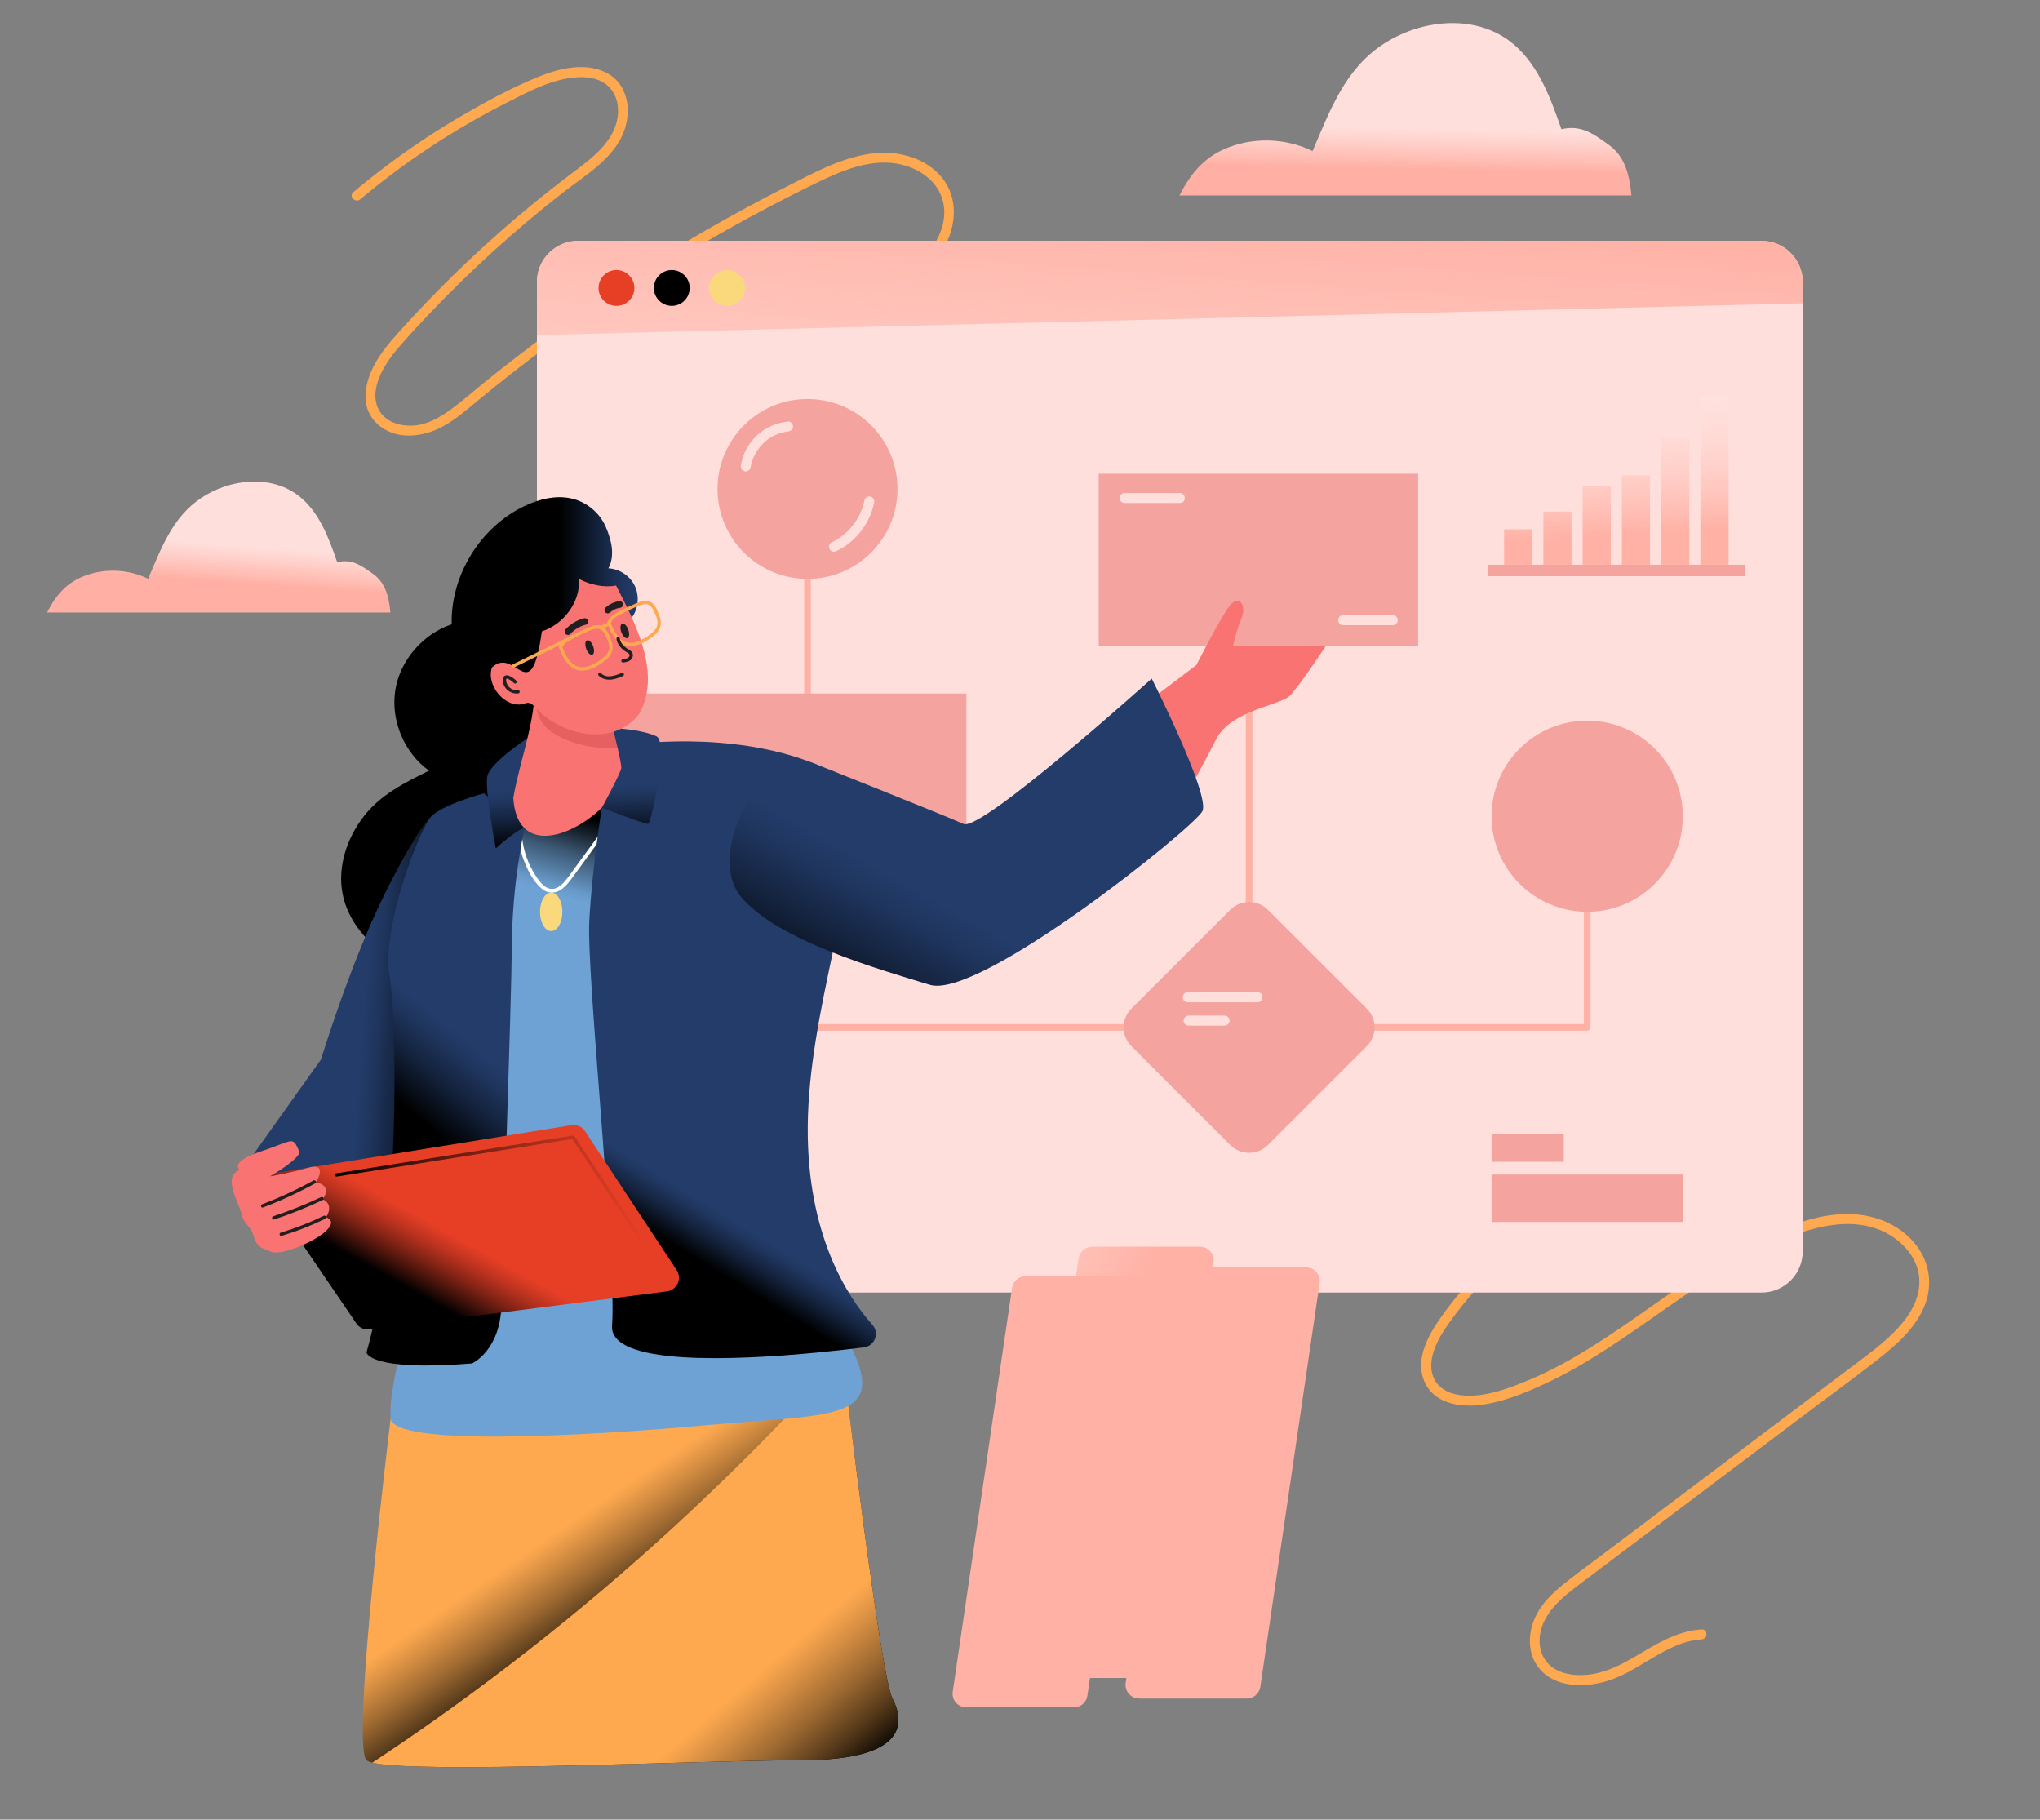
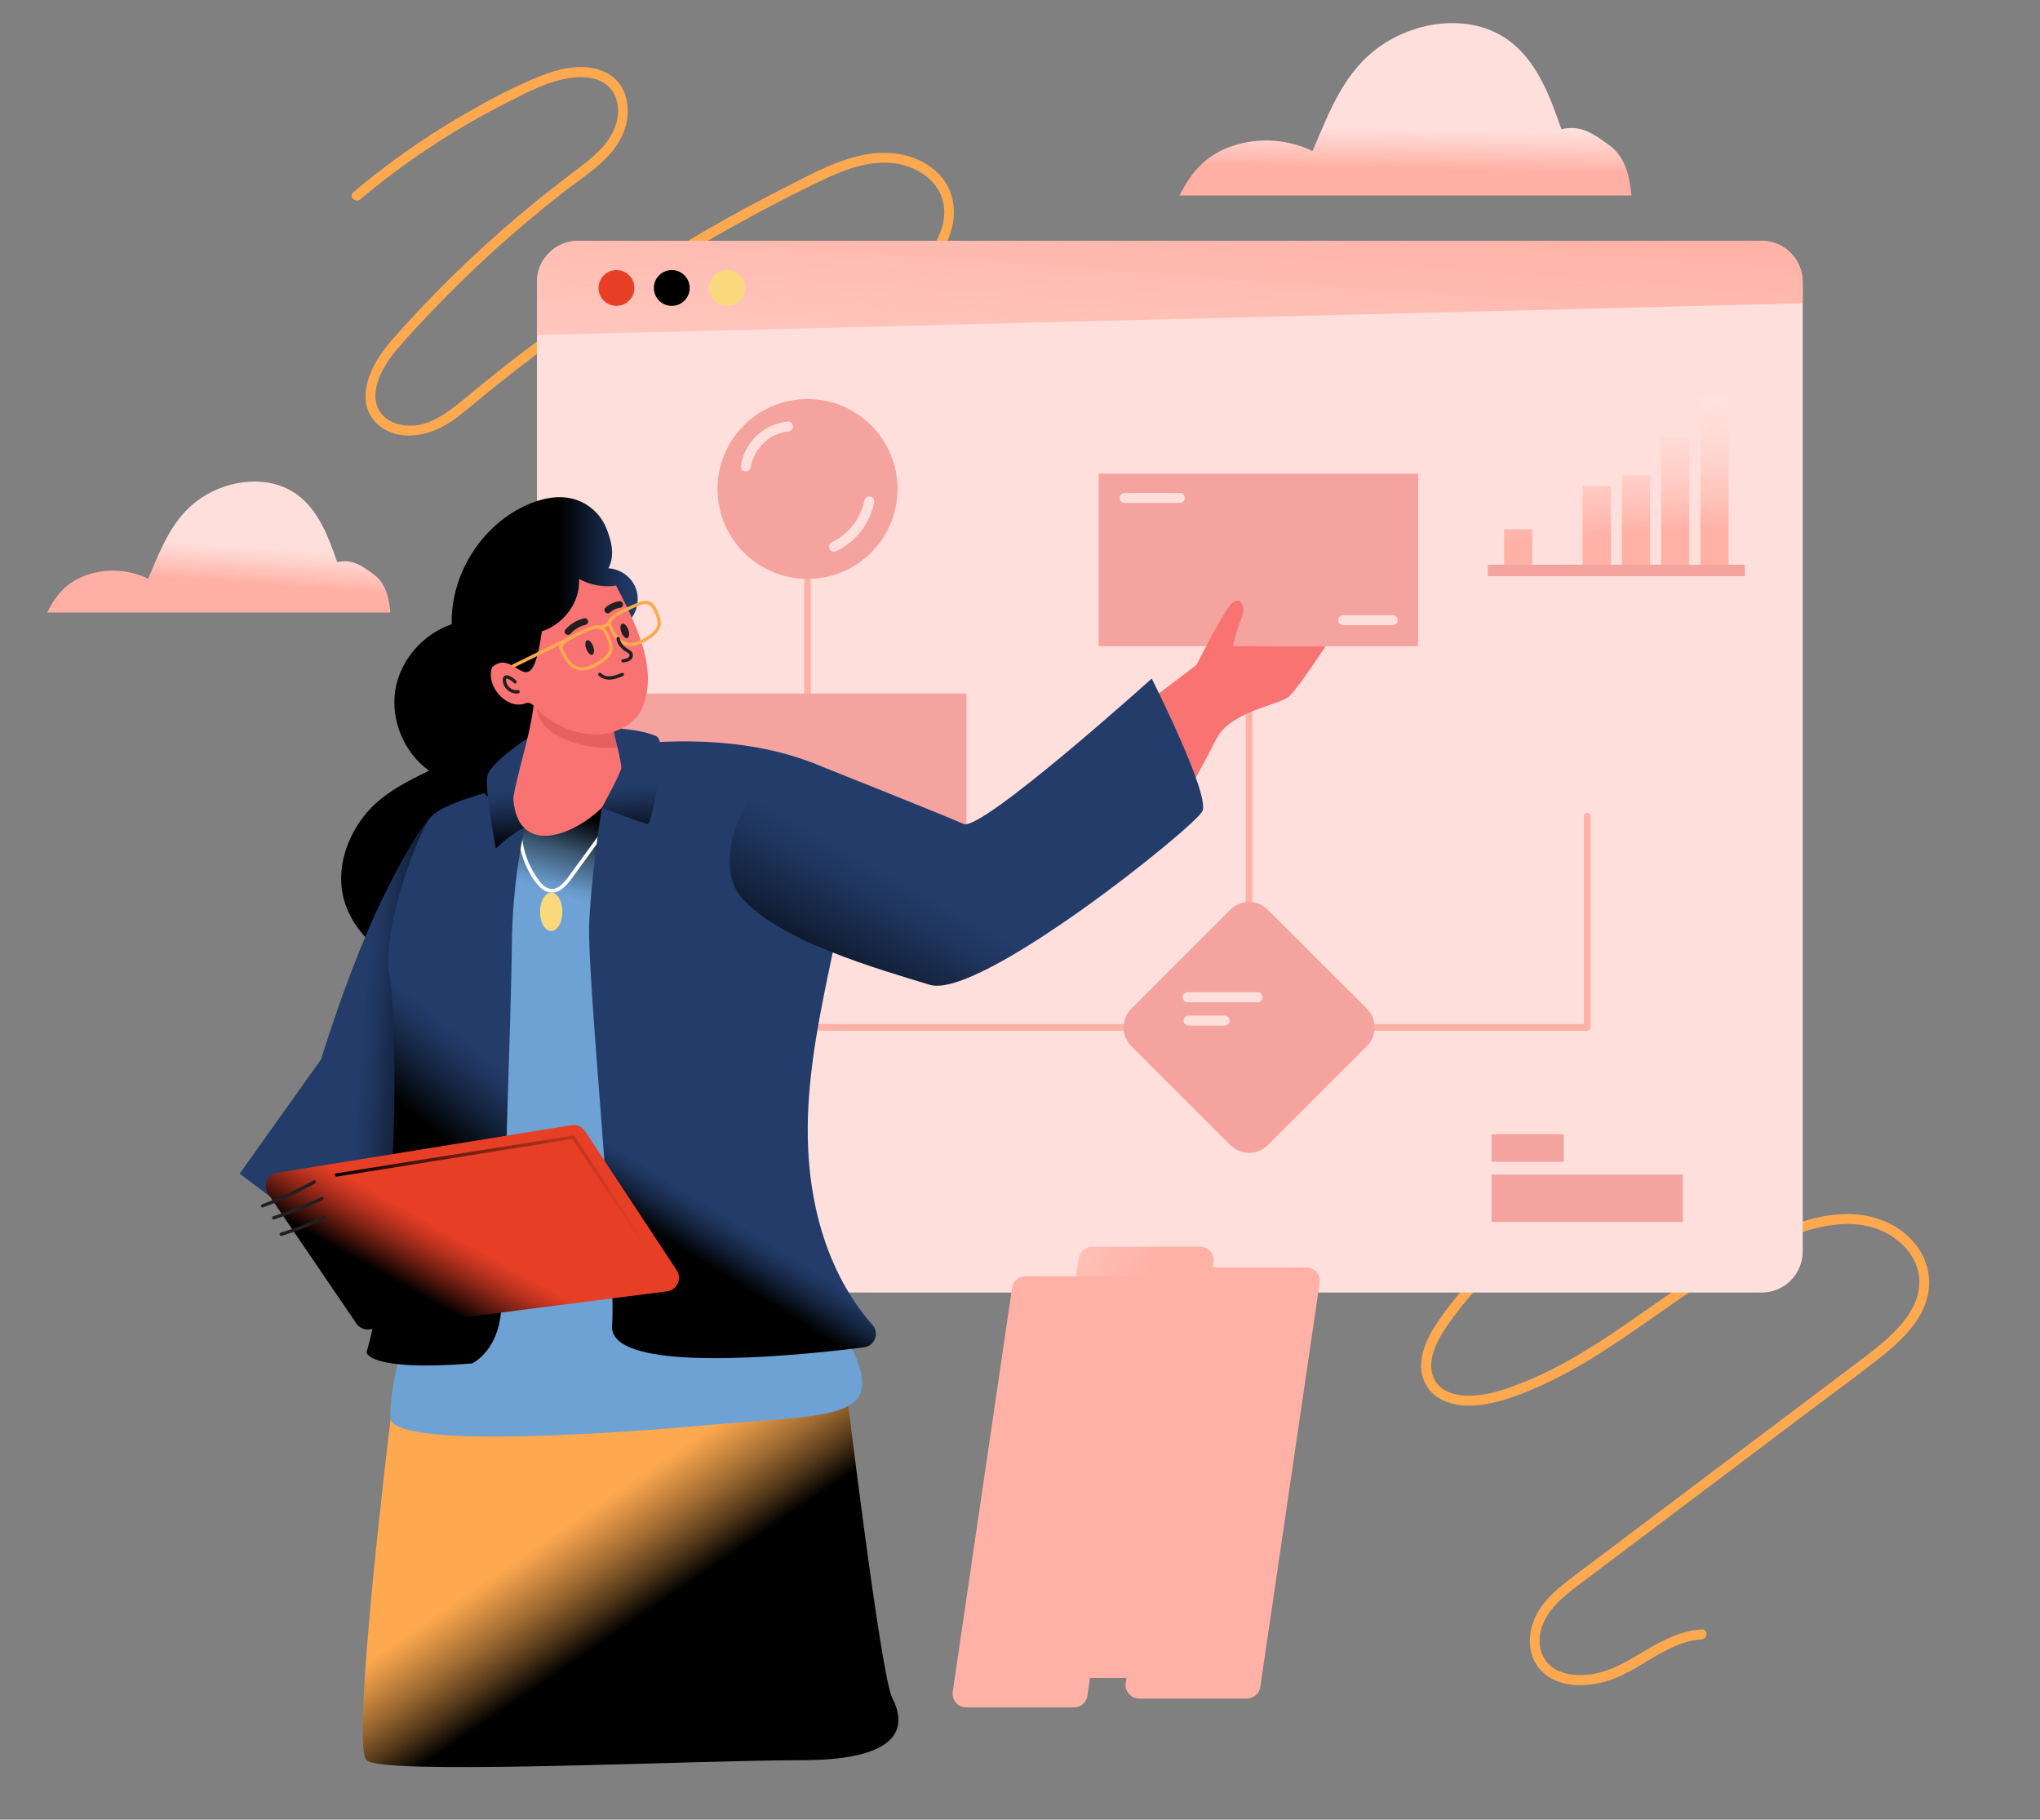
<svg xmlns="http://www.w3.org/2000/svg" width="416" height="371" viewBox="0 0 416 371" fill="none">
  <rect x="0" y="0" width="416" height="371" fill="#808080" stroke="none" />
  <path d="M390.665 253.766C387.674 249.968 383.052 247.925 378.298 247.585C372.702 247.188 367.185 248.943 362.1 251.106C352.985 254.979 344.842 260.705 336.768 266.356C328.779 271.948 320.691 277.659 311.638 281.421C307.551 283.118 303.045 284.824 298.543 284.525C296.68 284.401 294.744 283.851 293.408 282.482C291.742 280.772 291.579 278.338 292.175 276.133C292.861 273.6 294.319 271.367 295.836 269.26C297.365 267.138 299.004 265.097 300.743 263.141C304.241 259.204 308.13 255.592 312.346 252.43C314.395 250.893 316.519 249.46 318.706 248.123C319.824 247.442 318.8 245.681 317.679 246.366C308.57 251.928 300.611 259.262 294.329 267.887C291.502 271.769 288.257 277.104 290.601 281.976C292.537 285.998 297.357 286.906 301.397 286.496C306.06 286.022 310.613 284.167 314.837 282.226C319.367 280.146 323.672 277.612 327.849 274.903C336.27 269.441 344.208 263.246 352.853 258.128C357.233 255.536 361.803 253.19 366.619 251.518C371.858 249.699 377.847 248.6 383.178 250.7C387.251 252.306 391.024 256.01 391.372 260.56C391.748 265.445 388.55 269.51 385.161 272.65C383.274 274.399 381.223 275.945 379.172 277.49C376.644 279.395 374.117 281.299 371.587 283.204C366.484 287.047 361.384 290.89 356.282 294.733C346.124 302.384 335.966 310.036 325.809 317.688C323.405 319.501 320.948 321.26 318.617 323.167C316.563 324.847 314.595 326.779 313.35 329.151C311.143 333.363 311.39 338.765 315.506 341.681C318.745 343.979 323.266 343.902 326.958 342.956C331.706 341.739 335.627 338.562 339.938 336.38C342.15 335.261 344.509 334.401 347 334.247C348.304 334.166 348.312 332.131 347 332.213C341.825 332.531 337.475 335.381 333.131 337.926C329.398 340.112 325.527 341.848 321.093 341.478C319.365 341.335 317.555 340.802 316.211 339.668C314.54 338.259 313.818 336.158 313.969 334.006C314.367 328.397 319.649 324.86 323.721 321.792C333.699 314.276 343.676 306.759 353.654 299.244C358.666 295.469 363.677 291.695 368.687 287.918C373.523 284.275 378.424 280.704 383.189 276.969C386.834 274.113 390.528 270.789 392.372 266.44C394.197 262.135 393.554 257.432 390.665 253.764V253.766Z" fill="url(#paint0_linear_565_2)" />
  <path d="M191.387 35.428C187.823 31.812 182.475 30.665 177.578 31.334C171.522 32.16 165.952 35.24 160.572 37.963C149.598 43.516 138.921 49.652 128.599 56.337C118.289 63.013 108.335 70.235 98.784 77.956C96.463 79.832 94.226 81.843 91.799 83.585C89.626 85.144 87.137 86.568 84.412 86.764C82.15 86.927 79.695 86.389 78.082 84.7C76.28 82.813 76.259 80.152 77.03 77.806C77.889 75.199 79.56 72.851 81.334 70.786C83.325 68.468 85.419 66.228 87.521 64.01C91.771 59.53 96.19 55.214 100.764 51.067C105.339 46.921 110.07 42.946 114.943 39.156C119.289 35.776 124.74 32.597 127.02 27.335C128.977 22.819 128.197 16.918 123.315 14.665C119.086 12.714 113.98 13.967 109.871 15.63C104.412 17.84 99.141 20.697 94.062 23.662C88.816 26.724 83.75 30.091 78.896 33.74C76.56 35.495 74.274 37.314 72.037 39.192C71.033 40.036 72.479 41.471 73.477 40.631C82.596 32.973 92.596 26.374 103.222 20.991C107.662 18.741 112.411 16.141 117.48 15.771C119.541 15.622 121.738 15.851 123.458 17.097C125.441 18.532 126.206 20.932 126.007 23.302C125.533 28.936 120.398 32.467 116.281 35.584C111.452 39.239 106.753 43.063 102.202 47.058C97.679 51.031 93.303 55.169 89.083 59.462C86.955 61.627 84.868 63.83 82.823 66.074C80.908 68.173 78.958 70.263 77.385 72.637C74.712 76.668 72.815 82.535 76.885 86.38C80.596 89.886 86.282 89.177 90.408 86.895C92.897 85.518 95.07 83.635 97.252 81.828C99.581 79.903 101.935 78.007 104.316 76.141C109.046 72.432 113.877 68.854 118.796 65.4C128.65 58.48 138.865 52.073 149.384 46.212C154.666 43.27 160.025 40.465 165.454 37.803C170.559 35.3 176.212 32.606 182.06 33.249C186.567 33.744 191.259 36.487 192.316 41.163C193.594 46.814 189.596 51.947 185.569 55.371C183.285 57.314 180.808 59.029 178.392 60.799C175.704 62.767 173.014 64.738 170.326 66.706C164.948 70.645 159.57 74.584 154.192 78.521C151.594 80.424 148.995 82.326 146.399 84.228C145.352 84.995 146.367 86.762 147.427 85.985C158.365 77.975 169.302 69.964 180.24 61.954C184.896 58.544 190.16 55.137 192.855 49.84C195.254 45.121 195.265 39.361 191.389 35.428H191.387Z" fill="url(#paint1_linear_565_2)" />
  <path d="M367.61 57.498V255.143C367.61 259.785 363.847 263.538 359.209 263.538H117.894C113.255 263.538 109.492 259.785 109.492 255.143V57.498C109.492 52.863 113.255 49.103 117.894 49.103H359.209C363.847 49.103 367.61 52.863 367.61 57.498Z" fill="#FFDFDC" />
  <path d="M254.244 346.308H232.309C230.606 346.308 229.298 344.796 229.546 343.112L241.644 260.782C241.845 259.411 243.022 258.397 244.406 258.397H266.341C268.044 258.397 269.352 259.909 269.104 261.593L257.006 343.923C256.805 345.294 255.628 346.308 254.244 346.308Z" fill="#FFB1A5" />
  <path d="M232.59 342.121H210.655C208.952 342.121 207.645 340.61 207.893 338.925L219.99 256.595C220.191 255.224 221.368 254.21 222.753 254.21H244.688C246.391 254.21 247.699 255.722 247.451 257.406L235.353 339.736C235.152 341.107 233.975 342.121 232.59 342.121Z" fill="#FFB1A5" />
  <path style="mix-blend-mode:multiply" d="M232.59 342.121H210.655C208.952 342.121 207.645 340.61 207.893 338.925L219.99 256.595C220.191 255.224 221.368 254.21 222.753 254.21H244.688C246.391 254.21 247.699 255.722 247.451 257.406L235.353 339.736C235.152 341.107 233.975 342.121 232.59 342.121Z" fill="url(#paint2_linear_565_2)" />
  <path style="mix-blend-mode:multiply" d="M254.717 210.152H164.67C164.294 210.152 163.99 209.849 163.99 209.474V118.029C163.99 117.654 164.294 117.35 164.67 117.35C165.046 117.35 165.349 117.654 165.349 118.029V208.795H254.038V101.37C254.038 100.994 254.341 100.691 254.717 100.691C255.093 100.691 255.397 100.994 255.397 101.37V209.471C255.397 209.847 255.093 210.15 254.717 210.15V210.152Z" fill="url(#paint3_linear_565_2)" />
  <path d="M289.191 96.585H224.048V131.74H289.191V96.585Z" fill="#F4A39F" />
  <path d="M240.611 100.518H229.332C228.022 100.518 228.018 102.553 229.332 102.553H240.611C241.923 102.553 241.925 100.518 240.611 100.518Z" fill="#FFDFDC" />
  <path d="M284.037 125.427H273.885C272.576 125.427 272.571 127.462 273.885 127.462H284.037C285.346 127.462 285.351 125.427 284.037 125.427Z" fill="#FFDFDC" />
  <path style="mix-blend-mode:multiply" d="M323.666 210.152H254.718C254.341 210.152 254.038 209.849 254.038 209.474C254.038 209.098 254.341 208.795 254.718 208.795H322.986V166.413C322.986 166.037 323.29 165.734 323.666 165.734C324.042 165.734 324.345 166.037 324.345 166.413V209.471C324.345 209.847 324.042 210.15 323.666 210.15V210.152Z" fill="url(#paint4_linear_565_2)" />
  <path d="M197.072 141.401H125.71V181.996H197.072V141.401Z" fill="#F4A39F" />
  <path d="M236.346 141.369L243.968 135.588C243.968 135.588 248.703 126.236 250.683 123.597C252.664 120.956 254.316 123.378 253.106 126.238C251.897 129.099 251.455 131.715 251.455 131.715L270.33 131.742C270.33 131.742 264.997 139.879 263.014 141.858C261.033 143.837 251.015 144.828 248.042 150.659C245.07 156.489 241.767 162.32 241.767 162.32C241.767 162.32 229.609 146.271 236.348 141.369H236.346Z" fill="#F97372" />
  <path d="M163.407 358.881C142.498 358.881 85.312 361.69 75.926 359.376C75.334 359.233 74.934 359.071 74.744 358.881C71.484 355.706 79.667 289.192 79.667 289.192L166.142 281.85L172.349 281.321C172.349 281.321 179.56 341.577 181.951 346.19C184.342 350.804 185.618 358.879 163.405 358.879L163.407 358.881Z" fill="url(#paint5_linear_565_2)" />
-   <path d="M163.407 358.881C142.498 358.881 85.312 361.69 75.926 359.376C80.069 356.641 84.169 353.847 88.231 350.981C109.33 336.094 129.255 319.543 147.754 301.528C152.365 297.036 156.976 292.491 161.343 287.753C163.008 285.949 164.501 283.804 166.144 281.85L172.351 281.321C172.351 281.321 179.563 341.577 181.954 346.19C184.345 350.804 185.62 358.879 163.407 358.879V358.881Z" fill="url(#paint6_linear_565_2)" />
  <path d="M128.992 125.698C130.231 123.854 130.391 121.339 129.398 119.351C128.402 117.363 126.291 115.984 124.071 115.871C125.451 113.251 124.714 110.19 123.55 107.465C122.385 104.743 119.952 102.593 117.103 101.778C113.749 100.815 110.11 101.671 106.958 103.17C97.944 107.457 91.878 117.301 92.109 127.274C86.224 129.262 81.515 134.68 80.594 140.818C79.673 146.956 82.438 153.502 87.481 157.125C82.44 159.619 77.567 162.042 74.137 166.498C70.708 170.954 68.781 176.774 69.87 182.289C70.951 187.765 74.896 192.391 79.699 195.242C85.226 198.521 91.985 199.67 98.286 198.399C104.587 197.129 110.371 193.45 114.189 188.284C118.539 182.4 120.238 174.961 120.892 167.675C121.545 160.388 121.266 153.031 122.169 145.769C123.073 138.51 124.915 131.772 128.996 125.698H128.992Z" fill="url(#paint7_linear_565_2)" />
  <path d="M88.025 166.385C88.025 166.385 85.164 168.654 78.243 182.696C71.32 196.738 65.449 216.022 65.449 216.022L48.879 239.287L61.885 249.138C61.885 249.138 78.961 245.047 85.572 232.683C92.185 220.317 95.236 194.853 97.753 181.02C100.27 167.188 95.294 161.182 88.027 166.385H88.025Z" fill="url(#paint8_linear_565_2)" />
  <path d="M82.897 271.171C82.897 271.171 79.129 283.545 79.667 289.194C80.205 294.844 117.625 292.961 144.547 290.54C171.467 288.118 182.505 290.001 171.736 271.171C160.967 252.34 155.044 225.441 160.698 197.466C166.351 169.491 149.66 157.655 134.047 159.538C118.432 161.421 102.984 161.767 99.805 165.091C96.628 168.415 86.128 253.149 82.897 271.173V271.171Z" fill="url(#paint9_linear_565_2)" />
  <path d="M123.032 169.013C121.727 170.802 120.419 172.591 119.114 174.383C118.46 175.277 117.808 176.172 117.154 177.066C116.552 177.891 115.977 178.747 115.317 179.526C114.772 180.169 114.127 180.822 113.315 181.108C112.456 181.413 111.599 181.157 110.913 180.591C110.195 180 109.65 179.201 109.155 178.422C108.631 177.6 108.172 176.735 107.789 175.839C106.922 173.813 106.445 171.631 106.368 169.43C106.351 168.949 105.603 168.947 105.618 169.43C105.693 171.554 106.118 173.659 106.903 175.636C107.638 177.491 108.659 179.475 110.112 180.875C110.751 181.492 111.541 181.956 112.447 181.99C113.293 182.022 114.077 181.655 114.731 181.144C115.471 180.568 116.054 179.831 116.605 179.08C117.334 178.089 118.056 177.092 118.782 176.097C120.415 173.86 122.047 171.624 123.68 169.387C123.964 168.998 123.314 168.622 123.032 169.009V169.013Z" fill="white" />
  <path d="M98.689 161.735C98.689 161.735 90.456 163.955 88.025 166.385C85.593 168.815 77.735 189.176 79.418 198.905C81.102 208.634 81.476 252.378 74.741 275.746C74.741 275.746 75.115 279.672 96.257 277.99C96.257 277.99 102.056 275.372 102.244 266.025C102.432 256.678 104.283 205.27 104.385 192.37C104.49 179.47 106.971 168.857 106.971 168.857L98.689 161.735Z" fill="url(#paint10_linear_565_2)" />
  <path d="M176.173 274.713C173.613 275.031 170.361 275.404 166.74 275.757C149.599 277.405 124.173 278.485 124.812 270.253C125.784 257.87 119.583 198.841 120.167 187.808C120.744 176.78 122.733 164.688 122.733 164.688L128.207 151.863C128.207 151.863 148.634 148.714 166.067 155.682C170.637 157.508 172.729 161.274 173.327 166.411C175.017 180.884 164.859 206.243 164.716 229.809C164.579 251.761 172.778 264.381 177.919 270.129C179.399 271.792 178.38 274.431 176.173 274.708V274.713Z" fill="url(#paint11_linear_565_2)" />
  <path d="M107.563 150.509C107.563 150.509 99.909 155.511 99.362 158.283C98.816 161.054 101.112 172.963 101.112 172.963C101.112 172.963 105.396 169.013 106.971 168.857C108.546 168.701 111.43 157.879 107.563 150.509Z" fill="url(#paint12_linear_565_2)" />
  <path d="M127.681 156.528C126.092 166.272 105.625 178.779 104.674 162.642C106.182 154.079 109.842 145.767 108.945 136.83C107.988 132.067 116.599 137.575 118.725 137.767C119.906 137.998 120.919 139.036 121.801 140.537C123.607 143.59 124.897 148.551 126.113 152.399C126.643 154.068 127.152 155.526 127.681 156.532V156.528Z" fill="#F97372" />
  <path d="M126.114 152.394C122.413 152.774 118.616 152.198 115.2 150.725C113.625 150.052 112.104 149.164 110.991 147.862C108.995 145.528 108.606 142.114 111.698 140.635C112.811 140.105 114.067 139.922 115.296 139.841C117.475 139.691 119.738 139.86 121.802 140.532C123.608 143.585 124.898 148.547 126.114 152.394Z" fill="#E56161" />
  <path d="M109.476 144.503C114.651 150.138 125.529 152.332 130.483 145.334C134.874 137.131 129.496 126.904 125.631 119.381C123.249 119.859 120.198 119.225 118.084 118.029C118.358 122.773 114.963 127.27 110.497 128.721C108.213 144.964 105.19 131.612 100.337 136.061C99.017 139.676 103.061 144.619 106.937 143.485C108.014 142.879 108.749 143.801 109.476 144.501V144.503Z" fill="#F97372" />
  <path d="M126.694 148.568C126.694 148.568 131.421 148.921 133.891 150.138C136.363 151.355 132.831 167.997 132.126 167.997C131.421 167.997 122.737 164.688 122.737 164.688C122.737 164.688 126.585 157.582 126.692 156.615C126.799 155.648 125.137 149.188 125.137 149.188L126.697 148.566L126.694 148.568Z" fill="url(#paint13_linear_565_2)" />
  <path d="M56.569 239.101L116.515 229.412C117.605 229.237 118.695 229.715 119.304 230.636L137.991 258.971C139.132 260.701 138.063 263.026 136.006 263.29L75.35 271.047C74.303 271.181 73.271 270.716 72.677 269.845L54.699 243.441C53.545 241.746 54.543 239.43 56.569 239.103V239.101Z" fill="url(#paint14_linear_565_2)" />
  <path d="M131.795 253.715C127.998 247.997 124.199 242.28 120.402 236.562C119.323 234.94 118.247 233.315 117.168 231.692C117.076 231.554 116.941 231.511 116.785 231.537C110.499 232.54 104.213 233.541 97.927 234.545L79.152 237.54C75.603 238.106 72.056 238.672 68.507 239.238C68.078 239.306 68.259 239.959 68.687 239.891C74.973 238.887 81.259 237.886 87.545 236.883L106.32 233.887C109.783 233.334 113.247 232.781 116.71 232.23C120.464 237.882 124.219 243.535 127.973 249.187C129.052 250.809 130.129 252.434 131.208 254.057C131.449 254.42 132.037 254.08 131.795 253.715Z" fill="url(#paint15_linear_565_2)" />
-   <path d="M48.877 238.556C48.877 238.556 46.614 236.951 53.272 234.735C59.928 232.519 59.623 231.53 61.001 234.735C61.569 236.054 55.091 239.835 55.091 239.835C55.091 239.835 59.46 239.114 62.947 238.07C66.434 237.028 65.133 240.239 64.291 241.078C64.291 241.078 67.964 241.383 65.821 244.517C65.821 244.517 68.233 245.435 66.492 248.187C66.492 248.187 68.881 248.798 66.357 251.093C63.832 253.386 57.099 256.063 55.264 255.222C53.428 254.381 52.51 254.535 51.745 252.088C50.98 249.641 49.678 249.641 49.219 247.425C48.76 245.209 45.249 239.902 48.879 238.556H48.877Z" fill="#F97372" />
  <path d="M63.919 240.683C60.552 242.545 57.058 244.167 53.46 245.532C53.056 245.685 53.231 246.341 53.642 246.185C57.293 244.799 60.844 243.157 64.263 241.268C64.646 241.057 64.304 240.469 63.921 240.681L63.919 240.683Z" fill="#231F20" />
  <path d="M65.488 244.073C62.315 245.579 59.05 246.883 55.715 247.985C55.302 248.121 55.48 248.777 55.896 248.638C59.287 247.517 62.603 246.187 65.832 244.658C66.227 244.47 65.883 243.885 65.49 244.071L65.488 244.073Z" fill="#231F20" />
  <path d="M66.005 247.889C63.187 249.272 60.26 250.416 57.251 251.32C56.832 251.445 57.012 252.099 57.431 251.973C60.495 251.055 63.475 249.883 66.347 248.474C66.74 248.281 66.396 247.696 66.005 247.889Z" fill="#231F20" />
  <path d="M112.402 189.832C113.662 189.832 114.684 188.078 114.684 185.914C114.684 183.75 113.662 181.996 112.402 181.996C111.142 181.996 110.12 183.75 110.12 185.914C110.12 188.078 111.142 189.832 112.402 189.832Z" fill="#FAD97D" />
  <path d="M166.072 155.684C166.072 155.684 192.878 166.344 196.487 167.997C200.096 169.649 234.864 138.35 234.864 138.35C234.864 138.35 246.836 162.113 245.197 165.39C243.556 168.667 199.767 203.901 189.601 200.786C179.432 197.673 158.407 191.772 151.045 182.76C143.682 173.746 155.901 151.624 166.074 155.684H166.072Z" fill="url(#paint16_linear_565_2)" />
  <path d="M105.642 140.707C104.856 140.788 104.048 140.472 103.595 139.808C103.382 139.497 103.236 139.132 103.206 138.754C103.2 138.675 103.196 138.568 103.206 138.502C103.215 138.451 103.228 138.399 103.262 138.372C103.298 138.344 103.33 138.348 103.386 138.355C103.444 138.361 103.531 138.389 103.595 138.416C104.048 138.606 104.461 138.927 104.805 139.27C105.114 139.58 105.595 139.1 105.285 138.79C104.899 138.404 104.439 138.056 103.937 137.829C103.679 137.712 103.394 137.629 103.11 137.703C102.832 137.776 102.632 138.013 102.561 138.284C102.429 138.788 102.6 139.377 102.822 139.832C103.055 140.308 103.431 140.716 103.884 140.989C104.405 141.305 105.035 141.45 105.642 141.386C105.826 141.367 105.982 141.243 105.982 141.047C105.982 140.878 105.826 140.688 105.642 140.707Z" fill="#231F20" />
  <path d="M124.253 129.616C124.009 129.04 123.71 128.435 123.248 128.015C123.071 127.852 122.868 127.716 122.637 127.622C122.618 127.615 122.59 127.603 122.569 127.594C121.584 127.227 120.533 127.724 119.635 128.102C118.432 128.61 117.238 129.161 116.097 129.791C115.193 130.286 114.358 130.91 113.977 131.9C113.924 132.037 113.964 132.137 114.046 132.212C114.779 133.963 115.695 135.951 117.672 136.561C119.642 137.172 121.753 135.938 123.268 134.776C123.953 134.24 124.599 133.574 124.823 132.714C125.107 131.642 124.673 130.577 124.253 129.614V129.616ZM123.105 134.04C122.488 134.569 121.768 135.011 121.048 135.383C120.253 135.797 119.364 136.115 118.454 136.034C116.368 135.844 115.385 133.66 114.678 131.982C114.8 131.71 114.977 131.473 115.18 131.262C115.208 131.234 115.242 131.2 115.276 131.181C115.588 130.882 115.962 130.645 116.33 130.436C117.125 129.987 117.954 129.595 118.781 129.215C119.582 128.841 120.43 128.401 121.306 128.218C121.34 128.205 121.374 128.196 121.409 128.19C121.864 128.102 122.238 128.177 122.543 128.358C122.904 128.576 123.182 128.941 123.406 129.383C123.815 130.177 124.263 131.134 124.242 132.043C124.223 132.872 123.712 133.523 123.107 134.038L123.105 134.04Z" fill="#FEA94F" />
-   <path d="M134.094 124.629C133.754 123.834 133.321 122.98 132.479 122.635C131.475 122.22 130.393 122.729 129.477 123.117C128.274 123.625 127.08 124.176 125.939 124.806C125.035 125.301 124.199 125.925 123.819 126.915C123.806 126.943 123.798 126.962 123.798 126.99C123.785 127.092 123.819 127.167 123.885 127.227C123.939 127.357 123.994 127.485 124.054 127.62C124.761 129.262 125.684 131.012 127.511 131.576C129.481 132.187 131.592 130.953 133.107 129.791C133.793 129.255 134.438 128.589 134.663 127.729C134.947 126.657 134.513 125.592 134.092 124.629H134.094ZM132.947 129.052C132.329 129.582 131.609 130.03 130.889 130.395C130.094 130.81 129.205 131.128 128.295 131.046C126.347 130.869 125.355 128.944 124.663 127.321C124.61 127.212 124.567 127.103 124.52 126.994C124.601 126.804 124.716 126.636 124.847 126.48C125.193 126.046 125.689 125.72 126.171 125.449C126.966 125 127.793 124.607 128.622 124.227C129.458 123.841 130.34 123.38 131.25 123.203C132.235 123.006 132.834 123.583 133.246 124.396C133.654 125.19 134.101 126.147 134.081 127.056C134.062 127.885 133.551 128.536 132.947 129.052Z" fill="#FEA94F" />
+   <path d="M134.094 124.629C133.754 123.834 133.321 122.98 132.479 122.635C131.475 122.22 130.393 122.729 129.477 123.117C128.274 123.625 127.08 124.176 125.939 124.806C125.035 125.301 124.199 125.925 123.819 126.915C123.806 126.943 123.798 126.962 123.798 126.99C123.785 127.092 123.819 127.167 123.885 127.227C123.939 127.357 123.994 127.485 124.054 127.62C124.761 129.262 125.684 131.012 127.511 131.576C129.481 132.187 131.592 130.953 133.107 129.791C133.793 129.255 134.438 128.589 134.663 127.729C134.947 126.657 134.513 125.592 134.092 124.629H134.094ZM132.947 129.052C132.329 129.582 131.609 130.03 130.889 130.395C130.094 130.81 129.205 131.128 128.295 131.046C126.347 130.869 125.355 128.944 124.663 127.321C124.61 127.212 124.567 127.103 124.52 126.994C125.193 126.046 125.689 125.72 126.171 125.449C126.966 125 127.793 124.607 128.622 124.227C129.458 123.841 130.34 123.38 131.25 123.203C132.235 123.006 132.834 123.583 133.246 124.396C133.654 125.19 134.101 126.147 134.081 127.056C134.062 127.885 133.551 128.536 132.947 129.052Z" fill="#FEA94F" />
  <path d="M120.78 133.487C121.17 133.346 121.249 132.575 120.955 131.764C120.661 130.954 120.106 130.411 119.716 130.553C119.325 130.694 119.247 131.466 119.541 132.276C119.834 133.086 120.389 133.629 120.78 133.487Z" fill="#231F20" />
  <path d="M127.938 130.093C128.328 129.952 128.407 129.18 128.113 128.37C127.819 127.56 127.265 127.017 126.874 127.159C126.484 127.3 126.405 128.071 126.699 128.882C126.993 129.692 127.547 130.235 127.938 130.093Z" fill="#231F20" />
  <path d="M119.91 126.537C119.795 126.183 119.445 125.969 119.075 126.063C117.65 126.431 116.331 127.216 115.336 128.299C115.096 128.559 115.058 129.003 115.336 129.257C115.596 129.499 116.039 129.537 116.297 129.257C116.517 129.018 116.752 128.794 117.002 128.587C117.039 128.557 117.075 128.529 117.109 128.499C117.175 128.452 117.24 128.403 117.308 128.356C117.445 128.26 117.586 128.168 117.729 128.083C117.863 128.002 118.002 127.925 118.143 127.852C118.218 127.814 118.293 127.778 118.37 127.741C118.404 127.726 118.438 127.709 118.47 127.694C118.481 127.69 118.492 127.686 118.5 127.682C118.806 127.556 119.118 127.451 119.438 127.37C119.782 127.282 120.024 126.881 119.913 126.535L119.91 126.537Z" fill="#231F20" />
  <path d="M127.028 123.064C126.974 122.899 126.872 122.741 126.716 122.658C126.543 122.566 126.385 122.564 126.192 122.59C125.175 122.726 124.218 123.211 123.464 123.901C123.201 124.142 123.201 124.62 123.464 124.861C123.744 125.12 124.143 125.118 124.423 124.861C124.498 124.793 124.575 124.727 124.654 124.663C124.671 124.65 124.688 124.637 124.705 124.624C124.748 124.592 124.793 124.562 124.838 124.533C125.021 124.411 125.214 124.302 125.414 124.21C125.436 124.2 125.457 124.191 125.479 124.18C125.513 124.165 125.549 124.153 125.583 124.14C125.684 124.101 125.784 124.069 125.887 124.039C126.105 123.975 126.327 123.928 126.553 123.899C126.709 123.877 126.885 123.715 126.959 123.587C127.045 123.442 127.081 123.226 127.028 123.064Z" fill="#231F20" />
  <path d="M116.904 129.405C112.782 131.426 108.659 133.448 104.537 135.47C104.146 135.662 104.505 136.239 104.894 136.047L117.261 129.981C117.652 129.789 117.293 129.212 116.904 129.405Z" fill="#FEA94F" />
  <path d="M124.517 126.996C124.564 127.105 124.605 127.214 124.66 127.323L124.056 127.622L123.248 128.015L122.541 128.361C122.235 128.177 121.861 128.102 121.406 128.192C121.372 128.198 121.338 128.205 121.304 128.22C121.725 128.008 122.146 127.806 122.566 127.594C122.975 127.398 123.389 127.195 123.795 126.99C124.141 126.821 124.494 126.65 124.84 126.482C124.712 126.638 124.596 126.808 124.513 126.996H124.517Z" fill="#FEA94F" />
  <path d="M128.645 132.729C128.41 132.537 128.134 132.406 127.882 132.238C127.637 132.073 127.406 131.886 127.199 131.674C126.769 131.241 126.466 130.72 126.37 130.113C126.342 129.932 126.115 129.832 125.953 129.876C125.761 129.93 125.688 130.111 125.716 130.295C125.887 131.373 126.66 132.234 127.54 132.823C127.859 133.036 128.551 133.26 128.354 133.76C128.156 134.266 127.506 134.341 127.038 134.398C126.857 134.42 126.699 134.537 126.699 134.738C126.699 134.904 126.855 135.099 127.038 135.077C127.701 134.996 128.419 134.881 128.831 134.296C129.188 133.788 129.136 133.128 128.647 132.729H128.645Z" fill="#231F20" />
  <path d="M127.233 137.426C127.191 137.266 126.985 137.118 126.814 137.189C125.528 137.718 123.708 138.438 122.554 137.244C122.251 136.93 121.77 137.411 122.073 137.725C122.646 138.316 123.473 138.577 124.283 138.57C125.233 138.562 126.129 138.201 126.992 137.844C127.163 137.774 127.28 137.62 127.229 137.426H127.233Z" fill="#231F20" />
  <path style="mix-blend-mode:multiply" d="M367.61 57.498V61.84L109.492 68.32V57.498C109.492 52.863 113.255 49.103 117.894 49.103H359.209C363.847 49.103 367.61 52.863 367.61 57.498Z" fill="url(#paint17_linear_565_2)" />
  <path d="M125.71 62.364C127.728 62.364 129.364 60.729 129.364 58.713C129.364 56.696 127.728 55.062 125.71 55.062C123.692 55.062 122.057 56.696 122.057 58.713C122.057 60.729 123.692 62.364 125.71 62.364Z" fill="url(#paint18_linear_565_2)" />
  <path d="M136.99 62.364C139.008 62.364 140.643 60.729 140.643 58.713C140.643 56.696 139.008 55.062 136.99 55.062C134.972 55.062 133.336 56.696 133.336 58.713C133.336 60.729 134.972 62.364 136.99 62.364Z" fill="url(#paint19_linear_565_2)" />
  <path d="M148.269 62.364C150.287 62.364 151.923 60.729 151.923 58.713C151.923 56.696 150.287 55.062 148.269 55.062C146.251 55.062 144.615 56.696 144.615 58.713C144.615 60.729 146.251 62.364 148.269 62.364Z" fill="#FAD97D" />
  <path d="M164.67 118.027C174.804 118.027 183.02 109.818 183.02 99.692C183.02 89.566 174.804 81.356 164.67 81.356C154.536 81.356 146.32 89.566 146.32 99.692C146.32 109.818 154.536 118.027 164.67 118.027Z" fill="#F4A39F" />
  <path d="M278.718 205.642L258.551 185.491C256.434 183.375 253 183.375 250.882 185.491L230.715 205.642C228.598 207.759 228.598 211.189 230.715 213.306L250.882 233.457C253 235.573 256.434 235.573 258.551 233.457L278.718 213.306C280.836 211.189 280.836 207.759 278.718 205.642Z" fill="#F4A39F" />
-   <path d="M323.665 185.899C334.434 185.899 343.164 177.176 343.164 166.415C343.164 155.654 334.434 146.931 323.665 146.931C312.896 146.931 304.166 155.654 304.166 166.415C304.166 177.176 312.896 185.899 323.665 185.899Z" fill="#F4A39F" />
  <path d="M343.164 239.481H304.166V249.138H343.164V239.481Z" fill="#F4A39F" />
  <path d="M318.892 231.25H304.166V236.878H318.892V231.25Z" fill="#F4A39F" />
  <g style="mix-blend-mode:multiply">
    <path d="M312.463 107.916H306.72V115.141H312.463V107.916Z" fill="url(#paint20_linear_565_2)" />
-     <path d="M320.469 104.303H314.726V115.139H320.469V104.303Z" fill="url(#paint21_linear_565_2)" />
    <path d="M328.475 99.092H322.731V115.141H328.475V99.092Z" fill="url(#paint22_linear_565_2)" />
    <path d="M336.482 96.91H330.738V115.141H336.482V96.91Z" fill="url(#paint23_linear_565_2)" />
    <path d="M344.489 89.273H338.746V115.141H344.489V89.273Z" fill="url(#paint24_linear_565_2)" />
    <path d="M352.495 80.908H346.752V115.139H352.495V80.908Z" fill="url(#paint25_linear_565_2)" />
  </g>
  <path d="M355.814 115.141H303.401V117.483H355.814V115.141Z" fill="#F4A39F" />
  <path d="M160.695 85.94C158.294 86.203 156.044 87.179 154.279 88.844C152.61 90.417 151.467 92.567 151.087 94.826C150.995 95.368 151.23 95.921 151.798 96.077C152.288 96.212 152.961 95.911 153.05 95.366C153.696 91.525 156.762 88.406 160.693 87.975C161.24 87.915 161.712 87.55 161.712 86.957C161.712 86.453 161.244 85.878 160.693 85.938L160.695 85.94Z" fill="#FFDFDC" />
  <path d="M177.546 101.259C177.043 101.12 176.402 101.428 176.294 101.97C175.531 105.736 173.02 108.945 169.552 110.6C169.057 110.837 168.926 111.545 169.187 111.992C169.484 112.5 170.082 112.596 170.58 112.357C174.475 110.497 177.402 106.737 178.257 102.51C178.366 101.972 178.101 101.411 177.546 101.259Z" fill="#FFDFDC" />
  <path d="M256.468 202.313H242.18C240.868 202.313 240.866 204.347 242.18 204.347H256.468C257.778 204.347 257.78 202.313 256.468 202.313Z" fill="#FFDFDC" />
  <path d="M249.72 207.072H242.379C241.827 207.072 241.359 207.539 241.359 208.09C241.359 208.641 241.825 209.108 242.379 209.108H249.72C250.271 209.108 250.739 208.641 250.739 208.09C250.739 207.539 250.274 207.072 249.72 207.072Z" fill="#FFDFDC" />
  <path d="M218.982 348.11H197.047C195.344 348.11 194.036 346.598 194.284 344.914L206.382 262.584C206.583 261.213 207.76 260.199 209.145 260.199H231.08C232.783 260.199 234.09 261.711 233.842 263.395L221.745 345.725C221.544 347.096 220.366 348.11 218.982 348.11Z" fill="#FFB1A5" />
  <path d="M332.691 39.854H240.523C243.045 34.877 246.072 31.521 251.365 29.745C256.655 27.969 262.64 28.355 267.657 30.802C271.27 22.362 274.24 14.245 281.87 9.134C289.502 4.023 300.324 2.831 307.715 8.282C313.437 12.501 316.067 19.627 318.403 26.34C322.394 25.439 324.802 27.172 328.116 29.57C331.43 31.965 332.298 35.787 332.689 39.856L332.691 39.854Z" fill="url(#paint26_linear_565_2)" />
  <path d="M79.614 124.876H9.604C11.518 121.095 13.819 118.546 17.838 117.197C21.857 115.847 26.402 116.142 30.214 118C32.959 111.588 35.214 105.424 41.01 101.541C46.807 97.657 55.027 96.752 60.642 100.894C64.988 104.099 66.986 109.511 68.761 114.609C71.793 113.926 73.622 115.243 76.139 117.062C78.656 118.883 79.317 121.785 79.614 124.876Z" fill="url(#paint27_linear_565_2)" />
  <defs>
    <linearGradient id="paint0_linear_565_2" x1="253.666" y1="375.715" x2="274.658" y2="352.265" gradientUnits="userSpaceOnUse">
      <stop offset="0.74" />
      <stop offset="0.81" stop-color="#55391A" />
      <stop offset="0.88" stop-color="#9D6931" />
      <stop offset="0.94" stop-color="#D18B41" />
      <stop offset="0.98" stop-color="#F1A04B" />
      <stop offset="1" stop-color="#FEA94F" />
    </linearGradient>
    <linearGradient id="paint1_linear_565_2" x1="43.25" y1="188.892" x2="91.716" y2="110.322" gradientUnits="userSpaceOnUse">
      <stop offset="0.74" />
      <stop offset="0.81" stop-color="#55391A" />
      <stop offset="0.88" stop-color="#9D6931" />
      <stop offset="0.94" stop-color="#D18B41" />
      <stop offset="0.98" stop-color="#F1A04B" />
      <stop offset="1" stop-color="#FEA94F" />
    </linearGradient>
    <linearGradient id="paint2_linear_565_2" x1="165.7" y1="264.932" x2="216.048" y2="291.975" gradientUnits="userSpaceOnUse">
      <stop stop-color="white" stop-opacity="0" />
      <stop offset="1" stop-color="#FFB1A5" />
    </linearGradient>
    <linearGradient id="paint3_linear_565_2" x1="210.619" y1="25.191" x2="210.252" y2="80.116" gradientUnits="userSpaceOnUse">
      <stop stop-color="white" stop-opacity="0" />
      <stop offset="1" stop-color="#FFB1A5" />
    </linearGradient>
    <linearGradient id="paint4_linear_565_2" x1="290.417" y1="25.723" x2="290.052" y2="80.648" gradientUnits="userSpaceOnUse">
      <stop stop-color="white" stop-opacity="0" />
      <stop offset="1" stop-color="#FFB1A5" />
    </linearGradient>
    <linearGradient id="paint5_linear_565_2" x1="168.918" y1="386.463" x2="116.749" y2="310.052" gradientUnits="userSpaceOnUse">
      <stop offset="0.74" />
      <stop offset="0.81" stop-color="#55391A" />
      <stop offset="0.88" stop-color="#9D6931" />
      <stop offset="0.94" stop-color="#D18B41" />
      <stop offset="0.98" stop-color="#F1A04B" />
      <stop offset="1" stop-color="#FEA94F" />
    </linearGradient>
    <linearGradient id="paint6_linear_565_2" x1="221.738" y1="433.905" x2="147.441" y2="347.324" gradientUnits="userSpaceOnUse">
      <stop offset="0.74" />
      <stop offset="0.81" stop-color="#55391A" />
      <stop offset="0.88" stop-color="#9D6931" />
      <stop offset="0.94" stop-color="#D18B41" />
      <stop offset="0.98" stop-color="#F1A04B" />
      <stop offset="1" stop-color="#FEA94F" />
    </linearGradient>
    <linearGradient id="paint7_linear_565_2" x1="69.562" y1="150.138" x2="130.047" y2="150.138" gradientUnits="userSpaceOnUse">
      <stop offset="0.74" />
      <stop offset="0.76" stop-color="#03060A" />
      <stop offset="0.87" stop-color="#14233E" />
      <stop offset="0.95" stop-color="#1F355D" />
      <stop offset="1" stop-color="#233C6A" />
    </linearGradient>
    <linearGradient id="paint8_linear_565_2" x1="135.074" y1="211.036" x2="74.069" y2="206.582" gradientUnits="userSpaceOnUse">
      <stop offset="0.74" />
      <stop offset="0.76" stop-color="#03060A" />
      <stop offset="0.87" stop-color="#14233E" />
      <stop offset="0.95" stop-color="#1F355D" />
      <stop offset="1" stop-color="#233C6A" />
    </linearGradient>
    <linearGradient id="paint9_linear_565_2" x1="166.059" y1="130.57" x2="147.24" y2="192.671" gradientUnits="userSpaceOnUse">
      <stop offset="0.74" />
      <stop offset="0.79" stop-color="#17222D" />
      <stop offset="0.86" stop-color="#3C5874" />
      <stop offset="0.93" stop-color="#5780A7" />
      <stop offset="0.97" stop-color="#6798C7" />
      <stop offset="1" stop-color="#6EA2D4" />
    </linearGradient>
    <linearGradient id="paint10_linear_565_2" x1="53.449" y1="270.238" x2="98.546" y2="214.783" gradientUnits="userSpaceOnUse">
      <stop offset="0.74" />
      <stop offset="0.76" stop-color="#03060A" />
      <stop offset="0.87" stop-color="#14233E" />
      <stop offset="0.95" stop-color="#1F355D" />
      <stop offset="1" stop-color="#233C6A" />
    </linearGradient>
    <linearGradient id="paint11_linear_565_2" x1="114.633" y1="274.995" x2="135.977" y2="240.433" gradientUnits="userSpaceOnUse">
      <stop offset="0.74" />
      <stop offset="0.76" stop-color="#03060A" />
      <stop offset="0.87" stop-color="#14233E" />
      <stop offset="0.95" stop-color="#1F355D" />
      <stop offset="1" stop-color="#233C6A" />
    </linearGradient>
    <linearGradient id="paint12_linear_565_2" x1="106.943" y1="206.04" x2="104.499" y2="161.241" gradientUnits="userSpaceOnUse">
      <stop offset="0.74" />
      <stop offset="0.76" stop-color="#03060A" />
      <stop offset="0.87" stop-color="#14233E" />
      <stop offset="0.95" stop-color="#1F355D" />
      <stop offset="1" stop-color="#233C6A" />
    </linearGradient>
    <linearGradient id="paint13_linear_565_2" x1="131.252" y1="204.715" x2="128.807" y2="159.916" gradientUnits="userSpaceOnUse">
      <stop offset="0.74" />
      <stop offset="0.76" stop-color="#03060A" />
      <stop offset="0.87" stop-color="#14233E" />
      <stop offset="0.95" stop-color="#1F355D" />
      <stop offset="1" stop-color="#233C6A" />
    </linearGradient>
    <linearGradient id="paint14_linear_565_2" x1="88.292" y1="265.539" x2="95.123" y2="253.328" gradientUnits="userSpaceOnUse">
      <stop />
      <stop offset="0.23" stop-color="#3F110A" />
      <stop offset="0.5" stop-color="#852416" />
      <stop offset="0.73" stop-color="#B9321E" />
      <stop offset="0.91" stop-color="#D93B24" />
      <stop offset="1" stop-color="#E63F26" />
    </linearGradient>
    <linearGradient id="paint15_linear_565_2" x1="68.261" y1="242.871" x2="131.853" y2="242.871" gradientUnits="userSpaceOnUse">
      <stop />
      <stop offset="0.23" stop-color="#3F110A" />
      <stop offset="0.5" stop-color="#852416" />
      <stop offset="0.73" stop-color="#B9321E" />
      <stop offset="0.91" stop-color="#D93B24" />
      <stop offset="1" stop-color="#E63F26" />
    </linearGradient>
    <linearGradient id="paint16_linear_565_2" x1="126.89" y1="291.139" x2="188.609" y2="182.262" gradientUnits="userSpaceOnUse">
      <stop offset="0.74" />
      <stop offset="0.76" stop-color="#03060A" />
      <stop offset="0.87" stop-color="#14233E" />
      <stop offset="0.95" stop-color="#1F355D" />
      <stop offset="1" stop-color="#233C6A" />
    </linearGradient>
    <linearGradient id="paint17_linear_565_2" x1="226.462" y1="226.223" x2="239.93" y2="40.231" gradientUnits="userSpaceOnUse">
      <stop stop-color="white" stop-opacity="0" />
      <stop offset="1" stop-color="#FFB1A5" />
    </linearGradient>
    <linearGradient id="paint18_linear_565_2" x1="123.33" y1="45.636" x2="124.531" y2="52.248" gradientUnits="userSpaceOnUse">
      <stop stop-color="#142126" />
      <stop offset="0.43" stop-color="#1C2226" />
      <stop offset="0.48" stop-color="#392626" />
      <stop offset="0.58" stop-color="#6D2D26" />
      <stop offset="0.67" stop-color="#983326" />
      <stop offset="0.76" stop-color="#BA3826" />
      <stop offset="0.85" stop-color="#D23C26" />
      <stop offset="0.93" stop-color="#E13E26" />
      <stop offset="1" stop-color="#E63F26" />
    </linearGradient>
    <linearGradient id="paint19_linear_565_2" x1="138.009" y1="38.394" x2="135.487" y2="88.69" gradientUnits="userSpaceOnUse">
      <stop offset="0.74" />
      <stop offset="0.81" stop-color="#55391A" />
      <stop offset="0.88" stop-color="#9D6931" />
      <stop offset="0.94" stop-color="#D18B41" />
      <stop offset="0.98" stop-color="#F1A04B" />
      <stop offset="1" stop-color="#FEA94F" />
    </linearGradient>
    <linearGradient id="paint20_linear_565_2" x1="307.192" y1="69.832" x2="309.515" y2="110.297" gradientUnits="userSpaceOnUse">
      <stop stop-color="white" stop-opacity="0" />
      <stop offset="1" stop-color="#FFB1A5" />
    </linearGradient>
    <linearGradient id="paint21_linear_565_2" x1="315.277" y1="69.368" x2="317.6" y2="109.831" gradientUnits="userSpaceOnUse">
      <stop stop-color="white" stop-opacity="0" />
      <stop offset="1" stop-color="#FFB1A5" />
    </linearGradient>
    <linearGradient id="paint22_linear_565_2" x1="323.404" y1="68.901" x2="325.73" y2="109.366" gradientUnits="userSpaceOnUse">
      <stop stop-color="white" stop-opacity="0" />
      <stop offset="1" stop-color="#FFB1A5" />
    </linearGradient>
    <linearGradient id="paint23_linear_565_2" x1="331.45" y1="68.44" x2="333.773" y2="108.902" gradientUnits="userSpaceOnUse">
      <stop stop-color="white" stop-opacity="0" />
      <stop offset="1" stop-color="#FFB1A5" />
    </linearGradient>
    <linearGradient id="paint24_linear_565_2" x1="339.648" y1="67.968" x2="341.971" y2="108.433" gradientUnits="userSpaceOnUse">
      <stop stop-color="white" stop-opacity="0" />
      <stop offset="1" stop-color="#FFB1A5" />
    </linearGradient>
    <linearGradient id="paint25_linear_565_2" x1="347.867" y1="67.496" x2="350.191" y2="107.961" gradientUnits="userSpaceOnUse">
      <stop stop-color="white" stop-opacity="0" />
      <stop offset="1" stop-color="#FFB1A5" />
    </linearGradient>
    <linearGradient id="paint26_linear_565_2" x1="286.216" y1="58.92" x2="286.888" y2="26.013" gradientUnits="userSpaceOnUse">
      <stop offset="0.74" stop-color="#FFAFA3" />
      <stop offset="0.79" stop-color="#FFBAB0" />
      <stop offset="0.93" stop-color="#FFD4CF" />
      <stop offset="1" stop-color="#FFDFDC" />
    </linearGradient>
    <linearGradient id="paint27_linear_565_2" x1="43.448" y1="140.836" x2="45.62" y2="110.939" gradientUnits="userSpaceOnUse">
      <stop offset="0.74" stop-color="#FFAFA3" />
      <stop offset="0.79" stop-color="#FFBAB0" />
      <stop offset="0.93" stop-color="#FFD4CF" />
      <stop offset="1" stop-color="#FFDFDC" />
    </linearGradient>
  </defs>
</svg>